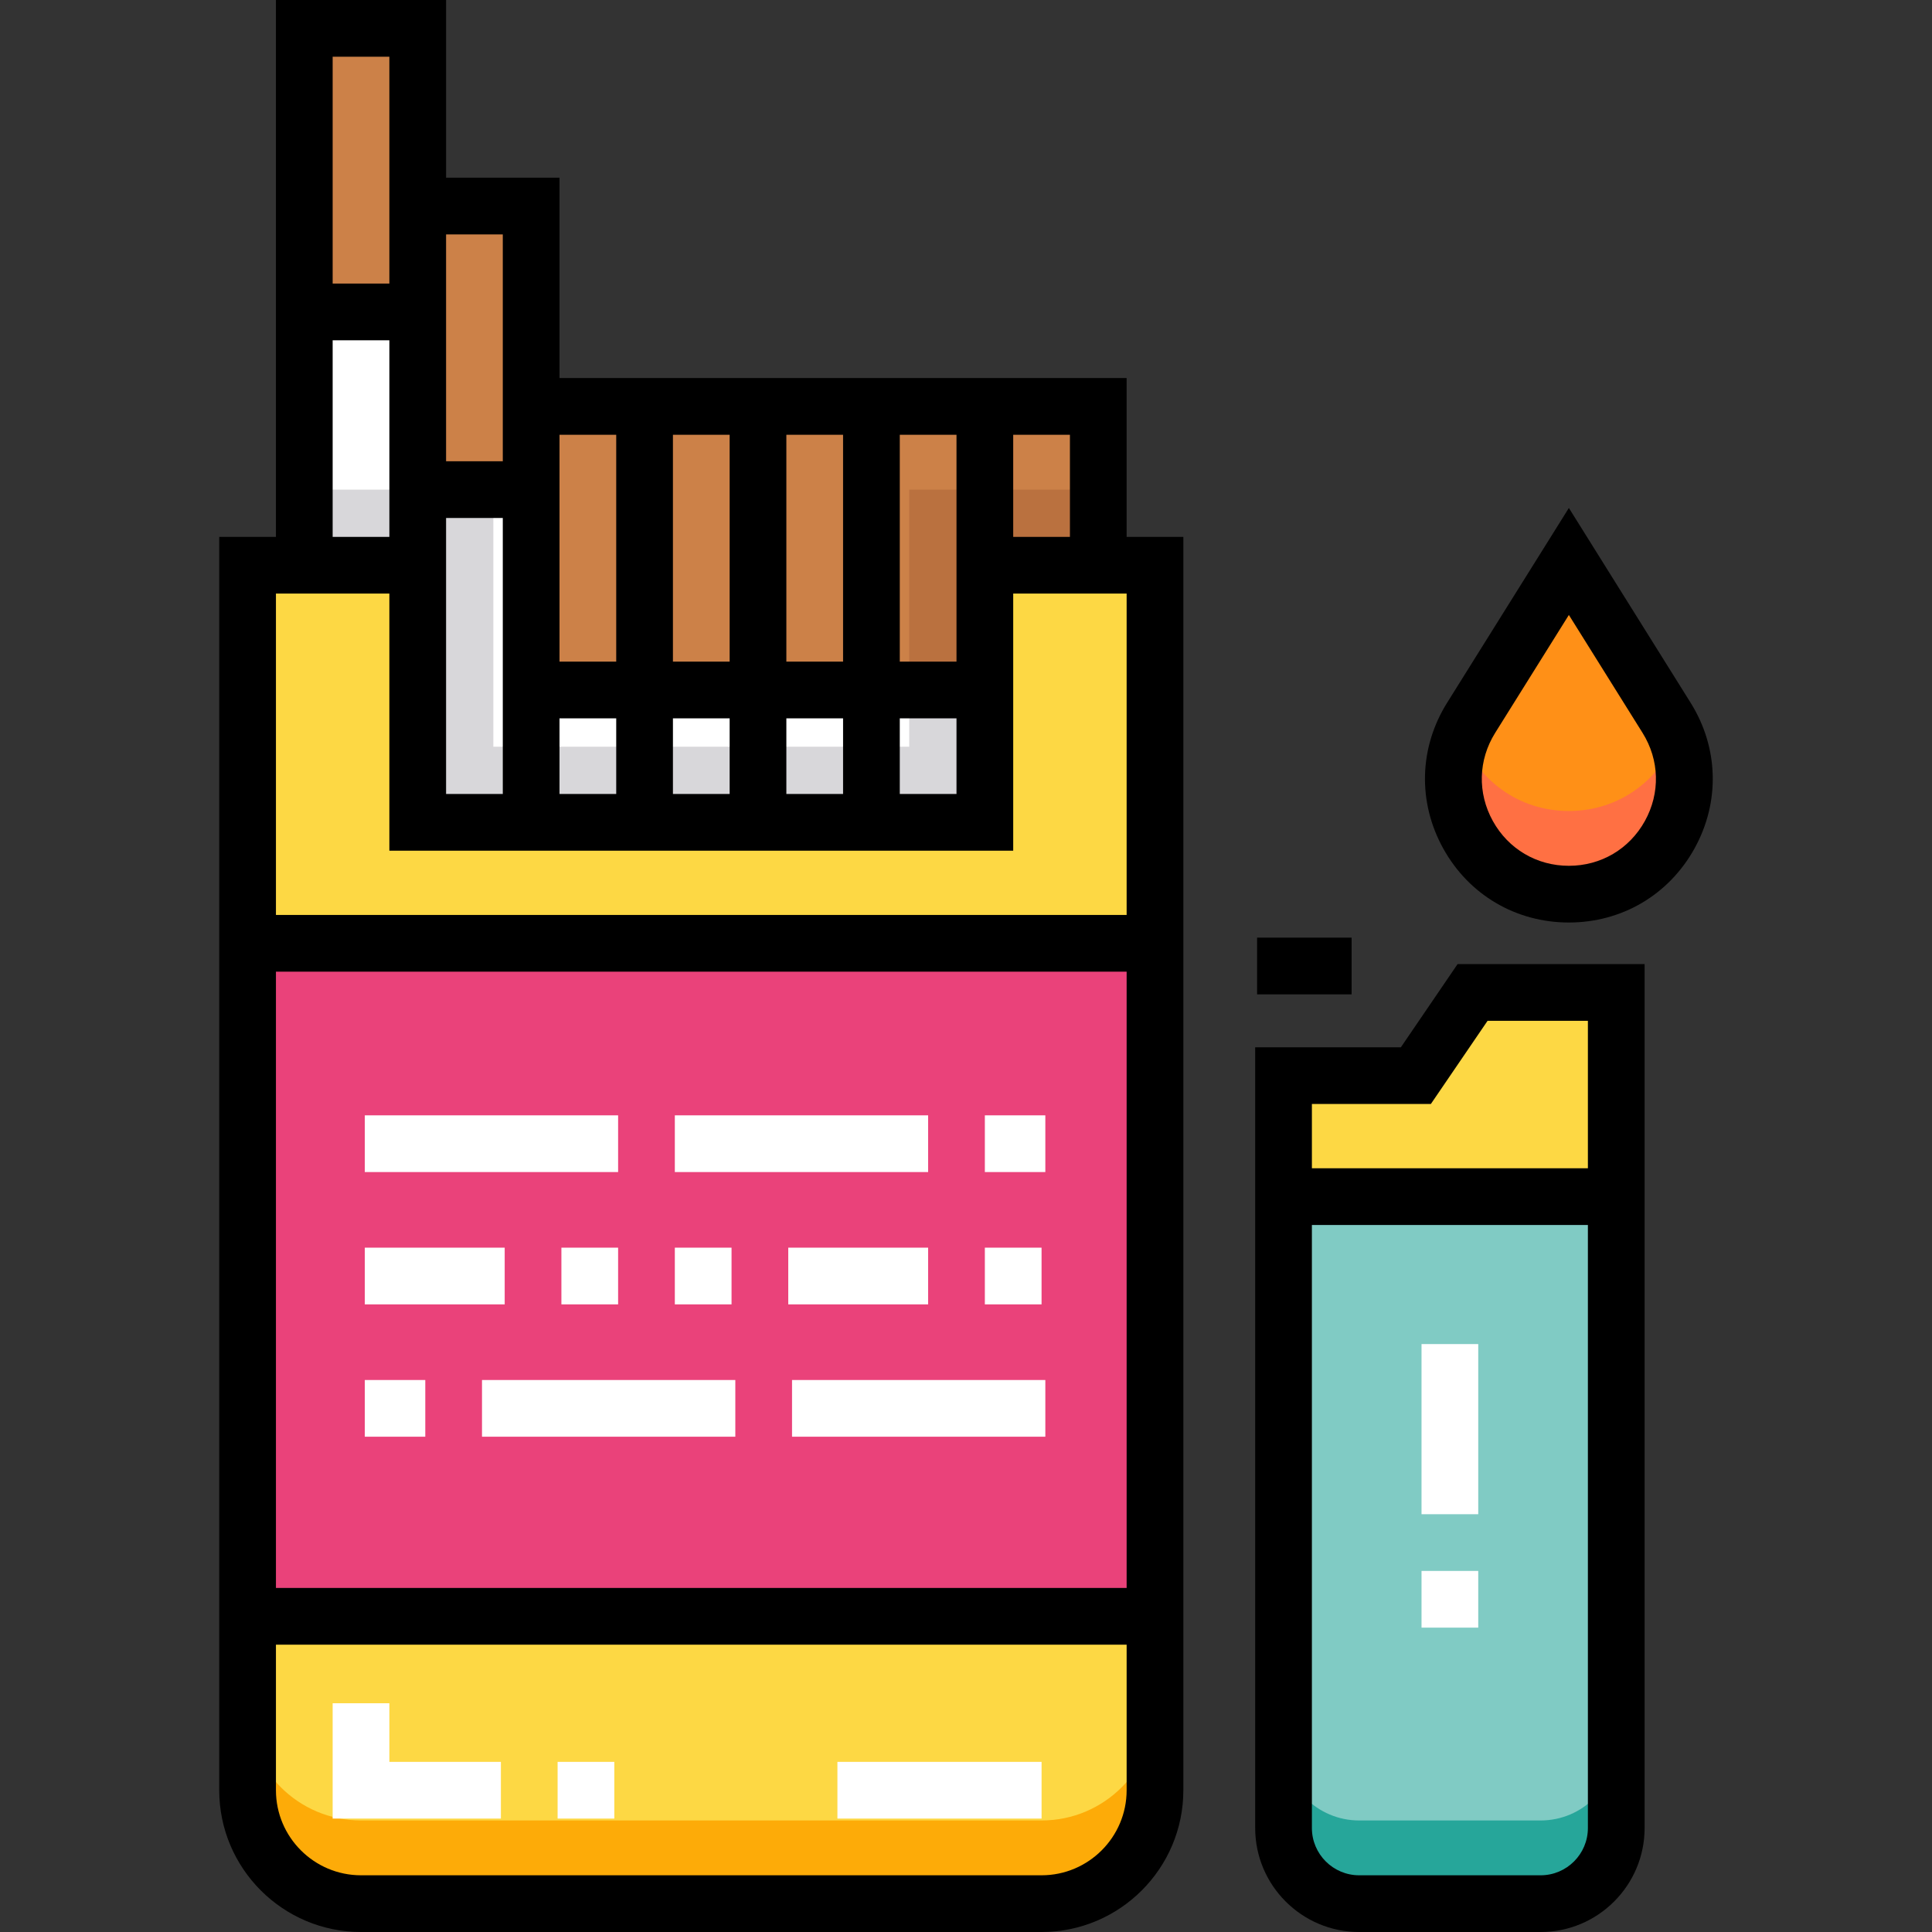
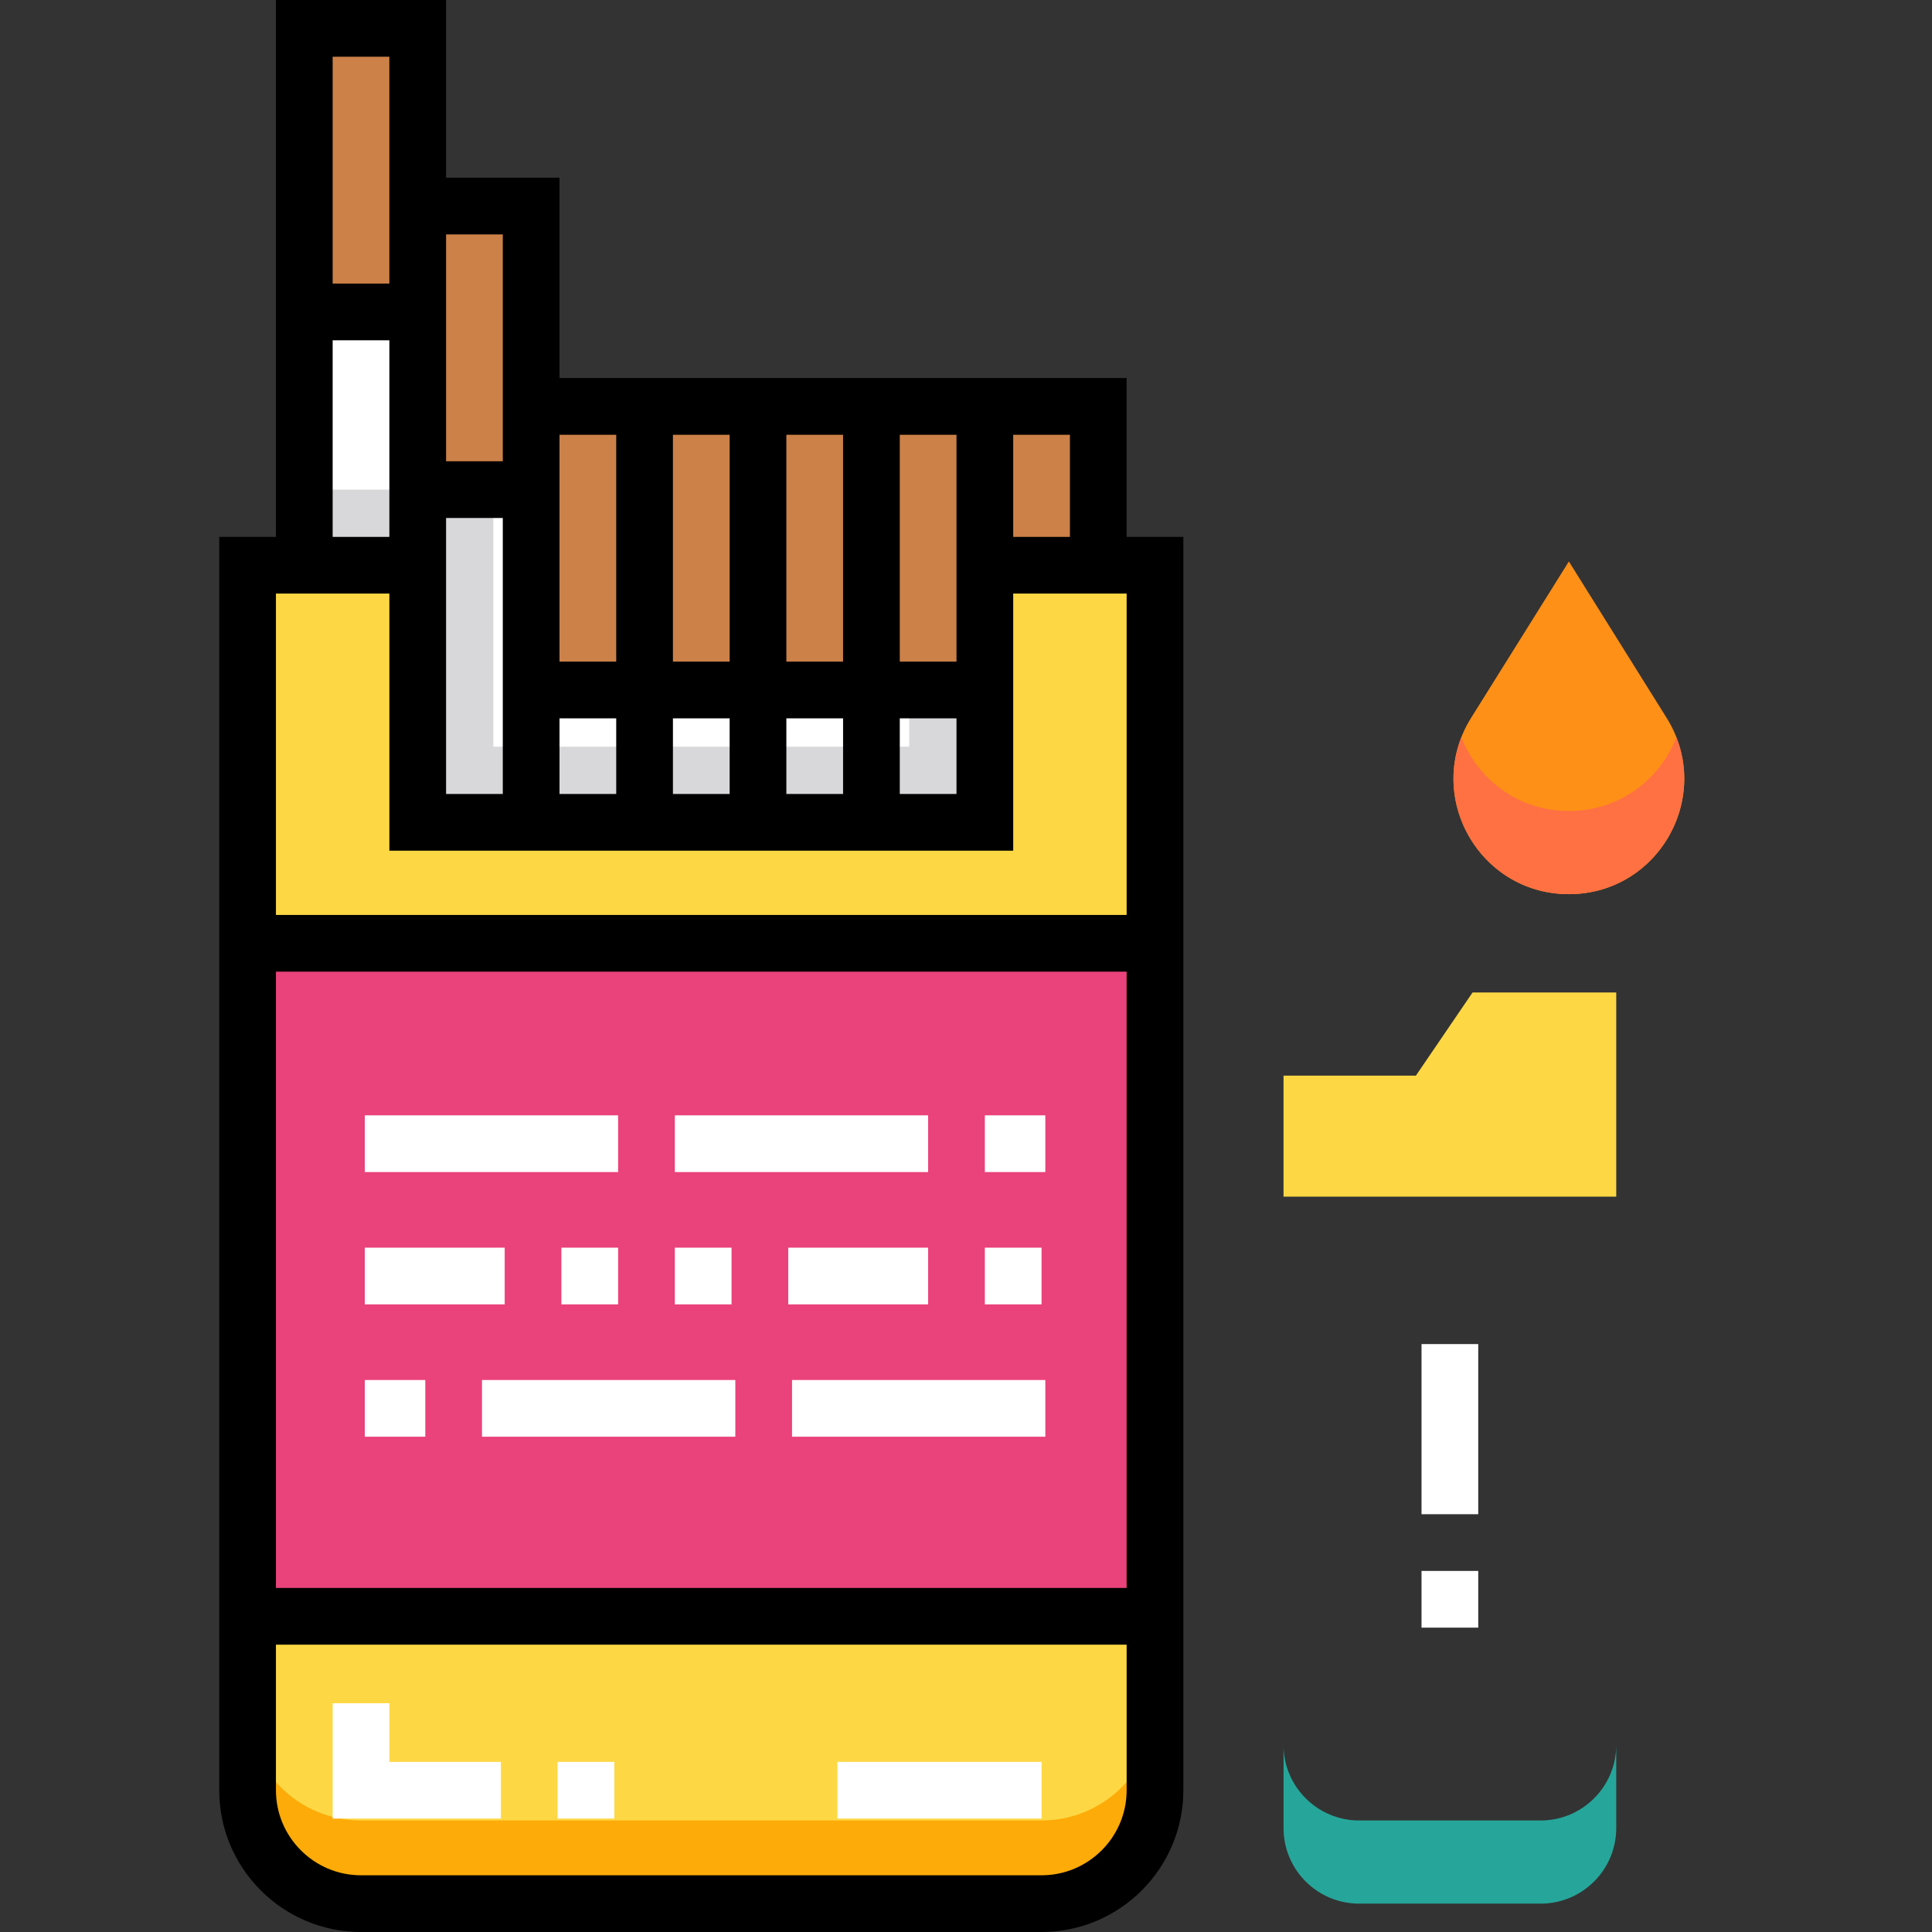
<svg xmlns="http://www.w3.org/2000/svg" width="110" height="110" viewBox="0 0 110 110" fill="none">
  <rect x="0" y="0" width="110" height="110" fill="#333333" stroke="none" />
  <path d="M89.325 50.91C84.171 50.91 81.029 45.241 83.76 40.87L89.325 31.967L94.889 40.87C97.621 45.241 94.479 50.91 89.325 50.91Z" fill="#FF9017" />
  <path d="M56.073 39.286V46.82H23.784V32.182H17.326V17.759H23.784V27.877H30.242V39.286H56.073Z" fill="white" />
  <path d="M62.531 23.141V32.182H56.073V39.286H30.242V27.877H23.784V17.759H17.326V1.615H23.784V11.732H30.242V23.141H62.531Z" fill="#CC8148" />
  <path d="M92.022 56.507H83.842L80.614 61.243H73.079V68.131H92.022V56.507Z" fill="#FDD844" />
-   <path d="M73.079 68.131V104.08C73.079 106.458 75.007 108.385 77.384 108.385H87.717C90.095 108.385 92.022 106.458 92.022 104.08V68.131H73.079Z" fill="#80CBC4" />
  <path d="M14.097 101.928C14.097 105.494 16.988 108.386 20.555 108.386H59.302C62.869 108.386 65.76 105.495 65.76 101.928V92.025H14.097V101.928Z" fill="#FDD844" />
  <path d="M56.073 39.286V46.82H23.784V32.182H17.326V27.877H28.089V42.515H51.768V39.286H56.073Z" fill="#D8D7DA" />
-   <path d="M62.531 27.877V32.182H56.073V39.286H51.768V27.877H62.531Z" fill="#BA713F" />
  <path d="M65.76 32.182H56.073V46.82H23.784V32.182H14.097V53.708H65.76V32.182Z" fill="#FDD844" />
  <path d="M65.761 53.708H14.098V92.025H65.761V53.708Z" fill="#EA427A" />
  <path d="M89.325 46.174C86.403 46.174 84.13 44.352 83.204 41.978C81.566 46.141 84.597 50.91 89.325 50.91C94.052 50.91 97.084 46.141 95.445 41.978C94.52 44.352 92.246 46.174 89.325 46.174Z" fill="#FF7043" />
  <path d="M87.717 103.65H77.385C75.007 103.65 73.079 101.722 73.079 99.344V104.08C73.079 106.458 75.007 108.385 77.385 108.385H87.717C90.095 108.385 92.022 106.458 92.022 104.08V99.344C92.022 101.722 90.095 103.65 87.717 103.65Z" fill="#26A69A" />
  <path d="M59.302 103.65H20.555C16.988 103.65 14.097 100.758 14.097 97.192V101.927C14.097 105.494 16.988 108.385 20.555 108.385H59.302C62.869 108.385 65.76 105.494 65.76 101.927V97.192C65.76 100.758 62.869 103.65 59.302 103.65Z" fill="#FDAB08" />
  <path d="M34.977 103.542H31.748V100.313H34.977V103.542ZM28.519 103.542H18.94V96.976H22.169V100.313H28.519V103.542Z" fill="white" />
  <path d="M59.303 100.313H47.679V103.542H59.303V100.313Z" fill="white" />
  <path d="M84.165 92.671H80.936V89.442H84.165V92.671ZM84.165 86.213H80.936V76.526H84.165V86.213Z" fill="white" />
  <path d="M59.517 66.732H56.073V63.503H59.517V66.732ZM52.844 66.732H38.422V63.503H52.844V66.732ZM35.193 66.732H20.77V63.503H35.193V66.732Z" fill="white" />
  <path d="M59.302 74.266H56.073V71.037H59.302V74.266ZM52.844 74.266H44.88V71.037H52.844V74.266ZM41.651 74.266H38.422V71.037H41.651V74.266ZM35.193 74.266H31.964V71.037H35.193V74.266ZM28.735 74.266H20.77V71.037H28.735V74.266Z" fill="white" />
  <path d="M59.517 81.8H45.095V78.572H59.517V81.8ZM41.866 81.8H27.443V78.572H41.866V81.8ZM24.214 81.8H20.77V78.572H24.214V81.8Z" fill="white" />
  <path d="M64.146 21.526H31.856V10.117H25.398V0H15.711V30.567H12.482V101.928C12.482 106.379 16.104 110 20.555 110H59.302C63.753 110 67.375 106.379 67.375 101.928V30.567H64.146V21.526ZM57.688 24.755H60.917V30.567H57.688V24.755ZM51.23 24.755H54.459V37.671H51.23V24.755ZM51.23 40.9H54.459V45.206H51.23V40.9ZM44.772 24.755H48.001V37.671H44.772V24.755ZM44.772 40.9H48.001V45.206H44.772V40.9ZM38.314 24.755H41.543V37.671H38.314V24.755ZM38.314 40.9H41.543V45.206H38.314V40.9ZM31.856 24.755H35.085V37.671H31.856V24.755ZM31.856 40.9H35.085V45.206H31.856V40.9ZM25.398 13.346H28.627V26.262H25.398C25.398 26.262 25.398 13.346 25.398 13.346ZM25.398 29.491H28.627V45.206H25.398V29.491ZM18.94 3.229H22.169V16.145H18.94V3.229ZM18.94 19.374H22.169V30.567H18.94V19.374ZM64.146 101.928C64.146 104.598 61.973 106.771 59.302 106.771H20.555C17.884 106.771 15.711 104.598 15.711 101.928V93.64H64.146V101.928ZM64.146 90.411H15.711V55.323H64.146V90.411ZM22.169 48.434H57.688V33.796H64.146V52.094H15.711V33.796H22.169V48.434Z" fill="black" />
-   <path d="M96.258 40.014L89.325 28.921L82.391 40.014C80.793 42.572 80.711 45.674 82.173 48.312C83.635 50.95 86.309 52.524 89.325 52.524C92.341 52.524 95.014 50.95 96.476 48.312C97.938 45.674 97.857 42.572 96.258 40.014ZM93.652 46.746C92.767 48.342 91.15 49.295 89.325 49.295C87.5 49.295 85.882 48.342 84.997 46.746C84.113 45.15 84.162 43.273 85.129 41.726L89.325 35.013L93.52 41.726C94.487 43.273 94.537 45.15 93.652 46.746Z" fill="black" />
-   <path d="M76.955 53.386H71.573V56.614H76.955V53.386Z" fill="black" />
-   <path d="M79.76 59.628H71.465V104.08C71.465 107.345 74.12 110 77.385 110H87.717C90.982 110 93.637 107.345 93.637 104.08V54.892H82.989L79.76 59.628ZM90.408 104.08C90.408 105.564 89.201 106.771 87.717 106.771H77.385C75.901 106.771 74.694 105.564 74.694 104.08V69.746H90.408L90.408 104.08ZM90.408 58.121V66.516H74.694V62.857H81.467L84.696 58.121H90.408Z" fill="black" />
</svg>